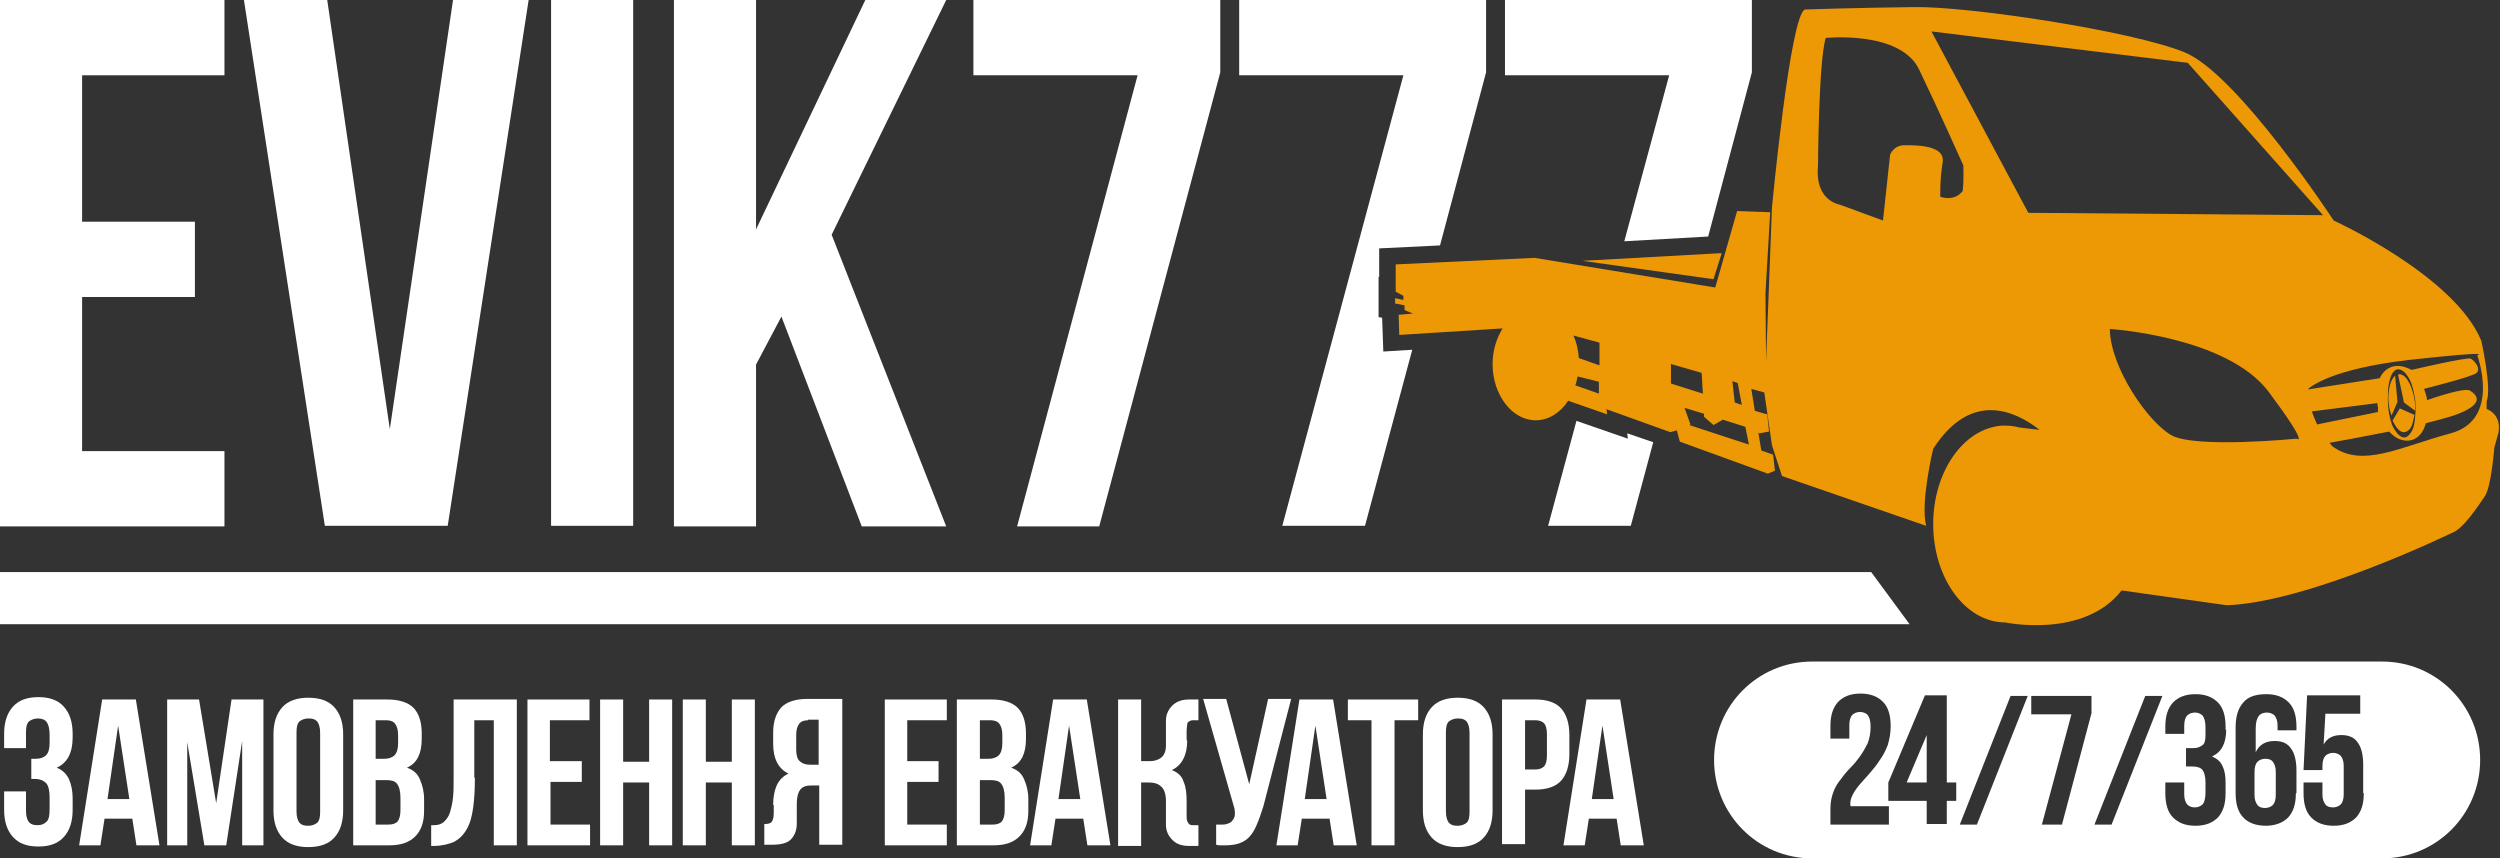
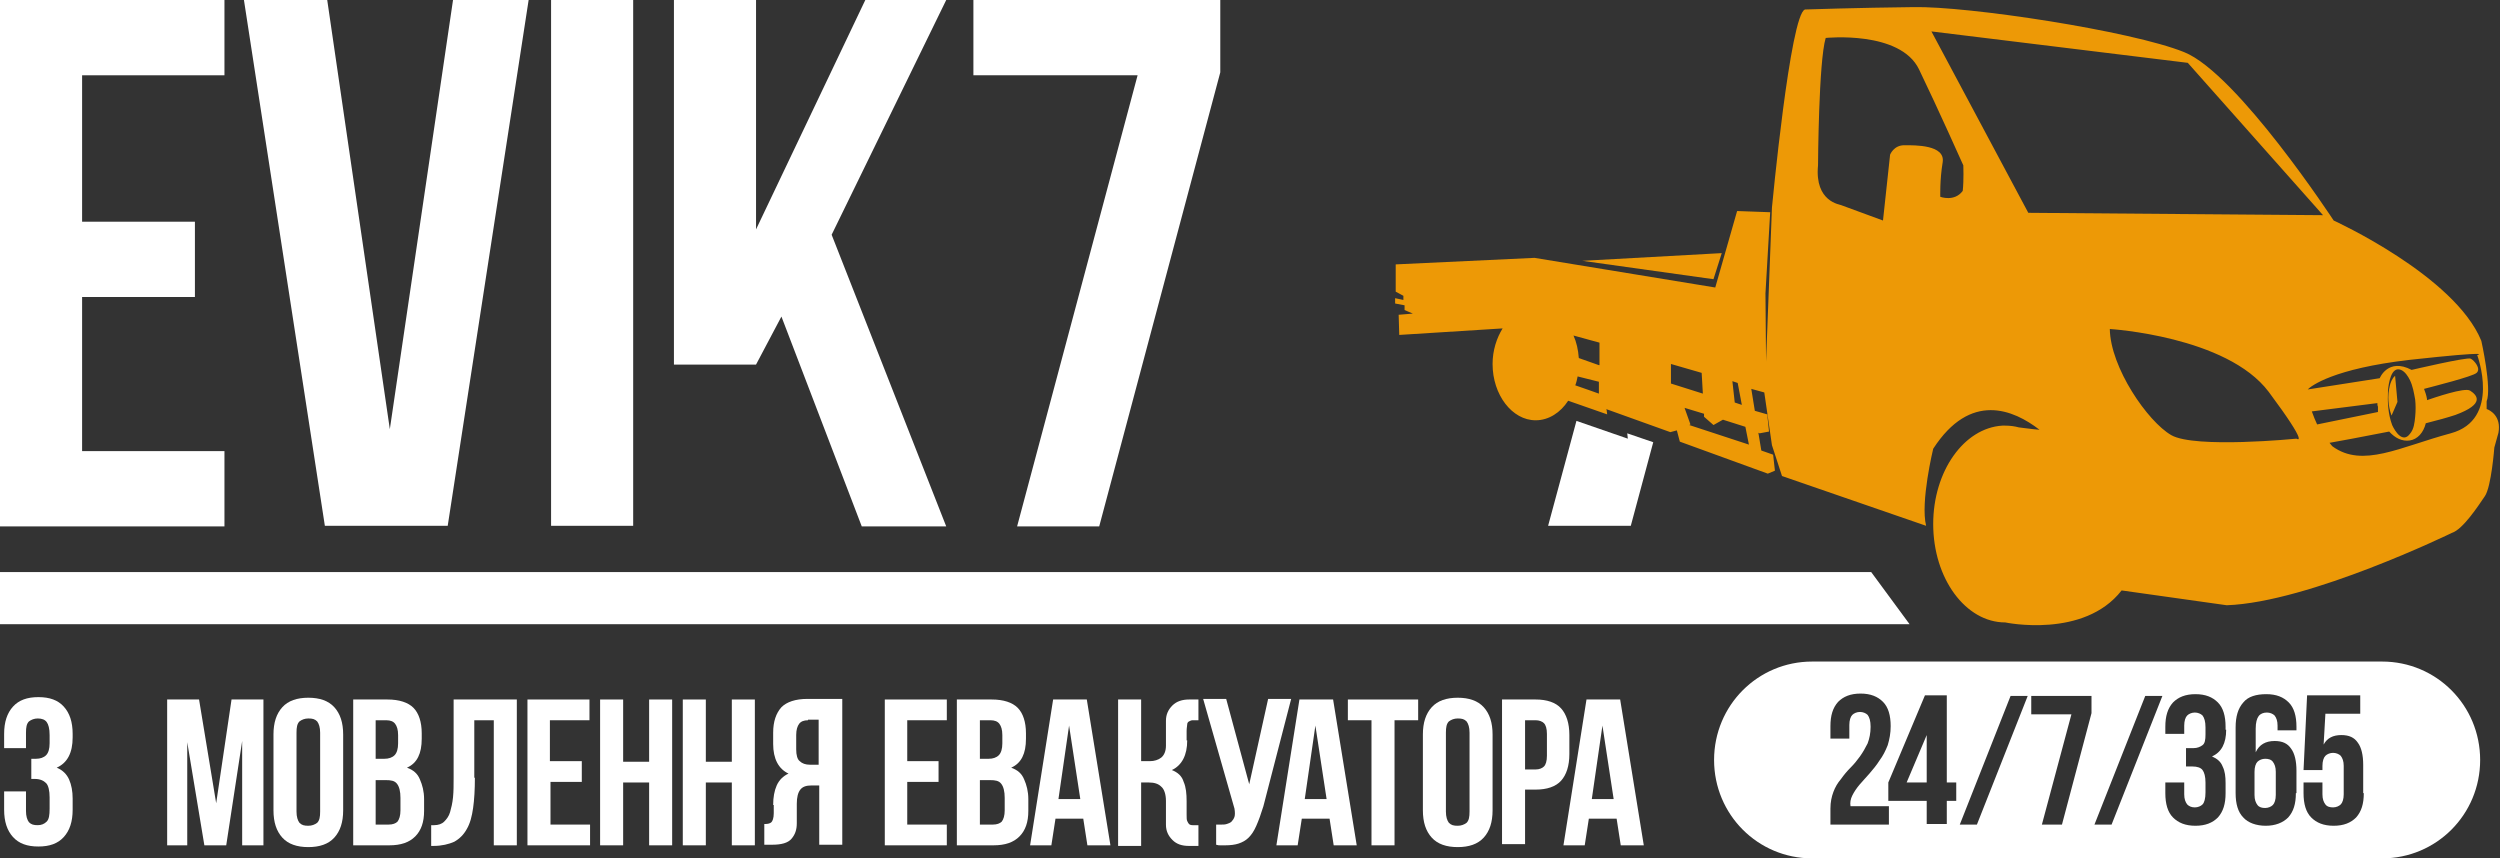
<svg xmlns="http://www.w3.org/2000/svg" width="233" height="80" viewBox="0 0 233 80" fill="none">
  <rect x="0" y="0" width="233" height="80" fill="#333333" stroke="none" />
  <g clip-path="url(#clip0_0_35)">
    <path d="M7.652 20.663H18.166V27.68H7.652V42.044H20.919V49.061H0V0H20.919V7.017H7.652V20.663Z" fill="white" />
    <path d="M36.332 40L42.222 0H49.269L41.727 49.005H30.277L22.735 0H30.497L36.332 40Z" fill="white" />
    <path d="M51.361 0H59.012V49.005H51.361V0Z" fill="white" />
-     <path d="M72.829 29.503L70.463 33.978V49.061H62.811V0H70.463V21.381L80.647 0H88.188L77.509 21.878L88.188 49.061H80.316L72.829 29.503Z" fill="white" />
+     <path d="M72.829 29.503L70.463 33.978H62.811V0H70.463V21.381L80.647 0H88.188L77.509 21.878L88.188 49.061H80.316L72.829 29.503Z" fill="white" />
    <path d="M113.731 0V6.74L102.446 49.061H94.794L106.024 7.017H90.721V0H113.731Z" fill="white" />
-     <path d="M128.814 29.613L128.484 29.558V25.801H128.539V23.149L134.209 22.873L138.503 6.74V0H115.492V7.017H130.796L119.511 49.005H127.218L131.622 32.597L128.924 32.762L128.814 29.613Z" fill="white" />
-     <path d="M163.275 6.74V0H140.264V7.017H155.568L151.384 22.486L159.201 22.044L163.275 6.74Z" fill="white" />
    <path d="M151.714 40.884L146.925 39.227L144.283 49.006H151.99L154.082 41.215L151.659 40.387L151.714 40.884Z" fill="white" />
    <path d="M0 53.315V58.177H177.973L174.395 53.315H0Z" fill="white" />
    <path d="M160.467 23.591L147.476 24.309L159.696 26.022L160.467 23.591Z" fill="#ED9906" />
    <path d="M231.755 38.121C231.755 37.68 231.755 37.403 231.755 37.403C232.251 36.188 231.26 31.768 231.26 31.768C228.783 25.691 217.498 20.552 217.498 20.552C217.498 20.552 208.525 6.851 203.57 4.862C198.671 2.873 183.367 0.552 178.303 0.663C173.238 0.718 168.229 0.884 168.229 0.884C166.853 1.271 165.146 19.337 165.146 19.337L164.596 33.702L164.541 27.348L164.981 19.779L161.898 19.669L159.862 26.796L143.017 24.033L130.08 24.641V26.796V27.182L130.796 27.569V27.956L130.025 27.79V28.287L130.906 28.453V28.895L131.677 29.227L130.355 29.337L130.41 31.215L140.044 30.608C139.494 31.492 139.108 32.652 139.108 33.923C139.108 36.796 140.925 39.171 143.127 39.171C144.338 39.171 145.439 38.453 146.154 37.348L149.788 38.619L149.733 38.177L149.678 38.121L155.678 40.276L156.283 40.111L156.559 41.16L164.761 44.144L165.422 43.867L165.256 42.376L164.155 41.989L163.88 40.331L163.99 40.387L164.871 40.221L164.706 38.619L163.55 38.287L163.22 36.243L164.431 36.575L165.146 41.492L166.082 44.365L179.514 49.005C178.964 46.796 180.175 41.823 180.175 41.823C183.643 36.464 187.661 38.177 190.083 40.055C189.368 40 188.707 39.889 188.157 39.834C187.771 39.724 187.331 39.669 186.891 39.669C186.835 39.669 186.725 39.669 186.67 39.669C186.615 39.669 186.615 39.669 186.615 39.669C183.037 39.889 180.175 43.923 180.175 48.84C180.175 53.923 183.202 58.011 186.891 58.011C186.891 58.011 194.212 59.558 197.735 55.028L207.534 56.409C215.241 56.133 228.507 49.669 228.507 49.669C229.553 49.337 230.985 47.127 231.59 46.243C232.196 45.359 232.471 41.713 232.471 41.713L232.856 40.331C233.132 38.785 232.086 38.232 231.755 38.121ZM149.017 34.033C148.852 33.978 147.916 33.646 147.145 33.37C147.09 32.597 146.925 31.878 146.65 31.271L149.072 31.934V34.033H149.017ZM155.733 35.746V33.923L158.595 34.751L158.706 36.685L155.733 35.746ZM147.035 35.083L149.017 35.58V36.685C148.687 36.575 147.641 36.188 146.815 35.912C146.925 35.635 146.98 35.359 147.035 35.083ZM162.999 41.437L157.439 39.613L157.55 39.558L156.999 38.011L158.816 38.563V38.84L159.696 39.613L160.577 39.116L162.669 39.779L162.999 41.437ZM162.339 37.735L161.678 37.514L161.458 35.525L161.953 35.691L162.339 37.735ZM215.461 38.343L221.571 37.569C221.571 37.68 221.571 37.79 221.626 37.901V38.398L215.956 39.558C215.791 39.227 215.626 38.785 215.461 38.343ZM214.03 40.884C214.03 40.884 204.561 41.823 202.359 40.553C200.157 39.282 196.689 34.254 196.634 30.663C196.634 30.663 207.534 31.326 211.442 36.519C215.351 41.768 214.03 40.884 214.03 40.884ZM224.599 33.536C232.691 32.652 230.875 33.094 230.875 33.094C230.875 33.094 233.132 39.116 228.397 40.387C223.663 41.657 220.195 43.646 217.388 41.602C217.388 41.602 217.277 41.492 217.112 41.271C217.773 41.16 220.14 40.718 222.672 40.221C223.223 40.829 223.883 41.16 224.599 41.05C225.315 40.939 225.865 40.331 226.085 39.447C227.186 39.171 228.177 38.895 228.838 38.674C231.7 37.624 230.819 36.796 230.214 36.409C229.718 36.077 226.856 37.072 226.195 37.293C226.195 37.238 226.195 37.238 226.195 37.182C226.14 36.851 226.03 36.519 225.92 36.243C226.746 36.022 230.489 35.083 230.819 34.751C231.26 34.365 230.599 33.591 230.269 33.425C229.939 33.26 224.764 34.475 224.764 34.475C222.562 33.315 221.791 35.249 221.791 35.249L215.076 36.298C215.406 35.967 217.443 34.365 224.599 33.536ZM222.562 36.354C222.617 35.801 222.837 34.088 223.773 34.475C224.159 34.641 224.434 35.083 224.599 35.414C224.874 35.967 224.984 36.63 225.094 37.238C225.149 37.735 225.149 38.287 225.094 38.84C225.039 39.392 224.984 40 224.599 40.442C223.938 41.326 223.223 40.221 222.947 39.613C222.562 38.563 222.507 37.459 222.562 36.354ZM169.44 15.414C169.44 15.414 169.495 5.691 170.156 3.536C170.156 3.536 177.092 2.818 178.853 6.464C180.615 10.111 182.982 15.414 182.982 15.414C182.982 15.414 183.037 16.796 182.927 17.79C182.156 18.84 180.835 18.343 180.835 18.343C180.835 18.343 180.78 16.796 181.055 15.138C181.331 13.481 178.468 13.536 177.477 13.536C176.486 13.536 176.156 14.42 176.156 14.42L175.495 20.552L171.587 19.116C171.532 19.061 169.11 18.84 169.44 15.414ZM180.009 2.928L203.901 5.856L216.507 20.055L189.037 19.834L180.009 2.928Z" fill="#ED9906" />
-     <path d="M223.003 39.171V39.227C223.223 39.669 223.718 40.608 224.379 40.166C224.654 40 224.819 39.669 224.874 39.337C224.929 39.116 224.984 38.895 225.039 38.674L223.663 38.066L223.003 39.171Z" fill="#ED9906" />
    <path d="M223.223 35.028C222.948 35.249 222.782 35.691 222.727 35.967C222.507 36.851 222.562 37.845 222.892 38.729L223.443 37.459L223.223 35.028Z" fill="#ED9906" />
-     <path d="M225.094 38.287C225.094 38.066 225.094 37.901 225.094 37.68C225.039 37.072 224.874 36.464 224.654 35.912C224.489 35.58 224.269 35.138 223.938 34.972C223.773 34.862 223.608 34.862 223.498 34.917L224.049 37.514L225.094 38.287Z" fill="#ED9906" />
    <path d="M4.624 68.508C4.624 67.901 4.514 67.514 4.349 67.293C4.184 67.072 3.909 66.961 3.523 66.961C3.193 66.961 2.918 67.072 2.697 67.238C2.477 67.459 2.422 67.79 2.422 68.287V69.724H0.385V68.398C0.385 67.293 0.661 66.464 1.211 65.856C1.762 65.249 2.532 64.972 3.578 64.972C4.624 64.972 5.395 65.249 5.945 65.856C6.496 66.464 6.771 67.293 6.771 68.398V68.729C6.771 70.166 6.276 71.105 5.285 71.547C5.835 71.768 6.221 72.155 6.441 72.652C6.661 73.149 6.771 73.757 6.771 74.42V75.47C6.771 76.575 6.496 77.403 5.945 78.011C5.395 78.619 4.624 78.895 3.578 78.895C2.532 78.895 1.762 78.619 1.211 78.011C0.661 77.403 0.385 76.575 0.385 75.47V73.757H2.422V75.58C2.422 76.077 2.532 76.409 2.697 76.63C2.918 76.851 3.138 76.906 3.523 76.906C3.853 76.906 4.129 76.796 4.349 76.575C4.569 76.354 4.624 75.967 4.624 75.359V74.309C4.624 73.702 4.514 73.204 4.294 72.984C4.074 72.763 3.743 72.597 3.248 72.597H2.918V70.718H3.358C3.743 70.718 4.074 70.608 4.294 70.387C4.514 70.166 4.624 69.779 4.624 69.282V68.508Z" fill="white" />
-     <path d="M14.863 78.784H12.716L12.331 76.298H9.744L9.358 78.784H7.377L9.523 65.193H12.661L14.863 78.784ZM10.019 74.475H12.056L11.01 67.624L10.019 74.475Z" fill="white" />
    <path d="M20.148 74.862L21.579 65.193H24.552V78.784H22.57V69.061L21.084 78.784H19.047L17.451 69.171V78.784H15.579V65.193H18.552L20.148 74.862Z" fill="white" />
    <path d="M25.488 68.453C25.488 67.348 25.763 66.519 26.313 65.912C26.864 65.304 27.69 65.028 28.735 65.028C29.782 65.028 30.607 65.304 31.158 65.912C31.708 66.519 31.983 67.348 31.983 68.453V75.525C31.983 76.63 31.708 77.459 31.158 78.066C30.607 78.674 29.782 78.95 28.735 78.95C27.69 78.95 26.864 78.674 26.313 78.066C25.763 77.459 25.488 76.63 25.488 75.525V68.453ZM27.635 75.635C27.635 76.133 27.745 76.464 27.91 76.685C28.13 76.906 28.35 76.961 28.735 76.961C29.066 76.961 29.341 76.851 29.561 76.685C29.782 76.464 29.837 76.133 29.837 75.635V68.287C29.837 67.79 29.726 67.459 29.561 67.237C29.341 67.016 29.121 66.961 28.735 66.961C28.405 66.961 28.13 67.072 27.91 67.237C27.69 67.459 27.635 67.79 27.635 68.287V75.635Z" fill="white" />
    <path d="M36.112 65.193C37.213 65.193 38.039 65.47 38.534 65.967C39.03 66.464 39.305 67.293 39.305 68.343V68.84C39.305 69.558 39.195 70.111 38.975 70.552C38.754 70.995 38.424 71.326 37.929 71.547C38.534 71.768 38.919 72.099 39.14 72.652C39.36 73.149 39.525 73.757 39.525 74.475V75.58C39.525 76.63 39.25 77.403 38.699 77.956C38.149 78.508 37.378 78.784 36.277 78.784H32.919V65.193H36.112ZM35.011 67.127V70.718H35.837C36.222 70.718 36.552 70.608 36.773 70.387C36.993 70.166 37.103 69.779 37.103 69.282V68.508C37.103 68.011 36.993 67.68 36.828 67.459C36.663 67.238 36.387 67.127 36.002 67.127H35.011ZM35.011 72.652V76.851H36.222C36.608 76.851 36.883 76.74 37.048 76.575C37.213 76.354 37.323 76.022 37.323 75.525V74.365C37.323 73.757 37.213 73.315 36.993 73.039C36.773 72.762 36.442 72.707 35.947 72.707H35.011V72.652Z" fill="white" />
    <path d="M44.259 72.486C44.259 73.591 44.204 74.53 44.094 75.304C43.984 76.077 43.819 76.74 43.489 77.293C43.213 77.79 42.828 78.177 42.333 78.453C41.837 78.674 41.176 78.84 40.406 78.84H40.186V76.906H40.461C40.846 76.906 41.176 76.796 41.397 76.575C41.617 76.354 41.837 76.077 41.947 75.691C42.057 75.304 42.167 74.862 42.222 74.309C42.278 73.757 42.278 73.149 42.278 72.486V65.193H48.168V78.784H46.021V67.127H44.204V72.486H44.259Z" fill="white" />
    <path d="M51.306 70.939H54.223V72.873H51.306V76.851H54.994V78.784H49.159V65.193H54.939V67.127H51.25V70.939H51.306Z" fill="white" />
    <path d="M58.077 78.784H55.93V65.193H58.077V70.995H60.499V65.193H62.645V78.784H60.499V72.928H58.077V78.784Z" fill="white" />
    <path d="M65.783 78.784H63.636V65.193H65.783V70.995H68.206V65.193H70.352V78.784H68.206V72.928H65.783V78.784Z" fill="white" />
    <path d="M72.059 75.028C72.059 74.309 72.169 73.702 72.389 73.204C72.609 72.707 72.995 72.32 73.49 72.1C72.554 71.657 72.059 70.718 72.059 69.337V68.287C72.059 67.238 72.334 66.464 72.83 65.912C73.325 65.414 74.151 65.138 75.252 65.138H78.5V78.729H76.353V73.204H75.637C75.142 73.204 74.811 73.315 74.591 73.591C74.371 73.868 74.261 74.309 74.261 74.917V76.74C74.261 77.348 74.096 77.79 73.765 78.177C73.435 78.564 72.83 78.729 71.949 78.729H71.233V76.796H71.343C71.564 76.796 71.784 76.74 71.894 76.63C72.004 76.519 72.114 76.243 72.114 75.801V75.028H72.059ZM75.307 67.127C74.921 67.127 74.646 67.238 74.481 67.459C74.316 67.68 74.206 68.011 74.206 68.508V69.834C74.206 70.387 74.316 70.773 74.536 70.939C74.756 71.16 75.087 71.271 75.472 71.271H76.298V67.072H75.307V67.127Z" fill="white" />
    <path d="M84.555 70.939H87.473V72.873H84.555V76.851H88.243V78.784H82.463V65.193H88.243V67.127H84.555V70.939Z" fill="white" />
    <path d="M92.427 65.193C93.528 65.193 94.354 65.47 94.849 65.967C95.344 66.464 95.62 67.293 95.62 68.343V68.84C95.62 69.558 95.51 70.111 95.29 70.552C95.069 70.995 94.739 71.326 94.244 71.547C94.849 71.768 95.234 72.099 95.455 72.652C95.675 73.149 95.84 73.757 95.84 74.475V75.58C95.84 76.63 95.565 77.403 95.014 77.956C94.464 78.508 93.693 78.784 92.592 78.784H89.179V65.193H92.427ZM91.326 67.127V70.718H92.152C92.537 70.718 92.867 70.608 93.088 70.387C93.308 70.166 93.418 69.779 93.418 69.282V68.508C93.418 68.011 93.308 67.68 93.143 67.459C92.977 67.238 92.702 67.127 92.317 67.127H91.326ZM91.326 72.652V76.851H92.537C92.922 76.851 93.198 76.74 93.363 76.575C93.528 76.354 93.638 76.022 93.638 75.525V74.365C93.638 73.757 93.528 73.315 93.308 73.039C93.088 72.762 92.757 72.707 92.262 72.707H91.326V72.652Z" fill="white" />
    <path d="M103.492 78.784H101.345L100.96 76.298H98.372L97.987 78.784H96.005L98.152 65.193H101.29L103.492 78.784ZM98.647 74.475H100.684L99.638 67.624L98.647 74.475Z" fill="white" />
    <path d="M110.648 69.005C110.648 70.387 110.153 71.326 109.217 71.768C109.767 71.989 110.153 72.32 110.318 72.873C110.538 73.37 110.593 73.978 110.593 74.696V75.912C110.593 76.188 110.593 76.409 110.648 76.519C110.703 76.63 110.758 76.74 110.813 76.796C110.868 76.851 110.978 76.906 111.144 76.906C111.254 76.906 111.419 76.906 111.584 76.906H111.694V78.84H110.813C110.153 78.84 109.657 78.674 109.272 78.287C108.887 77.9 108.666 77.459 108.666 76.851V74.641C108.666 74.033 108.501 73.536 108.226 73.315C107.951 73.039 107.565 72.928 107.07 72.928H106.354V78.84H104.207V65.193H106.354V70.939H107.18C107.565 70.939 107.951 70.829 108.226 70.608C108.501 70.387 108.666 70 108.666 69.503V67.182C108.666 66.575 108.887 66.133 109.272 65.746C109.657 65.359 110.208 65.193 110.813 65.193H111.694V67.127H111.584C111.419 67.127 111.254 67.127 111.144 67.127C111.033 67.127 110.923 67.182 110.813 67.238C110.703 67.293 110.648 67.403 110.648 67.514C110.648 67.624 110.593 67.845 110.593 68.121V69.005H110.648Z" fill="white" />
    <path d="M113.29 76.851C113.401 76.851 113.511 76.851 113.566 76.851C113.621 76.851 113.731 76.851 113.841 76.851C114.006 76.851 114.171 76.851 114.336 76.796C114.501 76.74 114.667 76.685 114.777 76.575C114.887 76.464 114.997 76.298 115.052 76.133C115.107 75.967 115.107 75.691 115.052 75.359L112.134 65.138H114.281L116.428 73.094L118.19 65.138H120.337L117.749 75.138C117.529 75.856 117.309 76.464 117.089 76.961C116.869 77.459 116.648 77.79 116.373 78.066C116.098 78.343 115.768 78.508 115.437 78.619C115.107 78.729 114.667 78.785 114.171 78.785C113.951 78.785 113.841 78.785 113.731 78.785C113.621 78.785 113.511 78.785 113.345 78.729V76.851H113.29Z" fill="white" />
    <path d="M126.447 78.784H124.3L123.915 76.298H121.328L120.942 78.784H118.96L121.107 65.193H124.245L126.447 78.784ZM121.603 74.475H123.64L122.594 67.624L121.603 74.475Z" fill="white" />
    <path d="M125.566 65.193H132.172V67.127H129.97V78.784H127.823V67.127H125.621V65.193H125.566Z" fill="white" />
    <path d="M132.613 68.453C132.613 67.348 132.888 66.519 133.438 65.912C133.989 65.304 134.815 65.028 135.86 65.028C136.906 65.028 137.732 65.304 138.283 65.912C138.833 66.519 139.108 67.348 139.108 68.453V75.525C139.108 76.63 138.833 77.459 138.283 78.066C137.732 78.674 136.906 78.95 135.86 78.95C134.815 78.95 133.989 78.674 133.438 78.066C132.888 77.459 132.613 76.63 132.613 75.525V68.453ZM134.759 75.635C134.759 76.133 134.87 76.464 135.035 76.685C135.255 76.906 135.475 76.961 135.86 76.961C136.191 76.961 136.466 76.851 136.686 76.685C136.906 76.464 136.961 76.133 136.961 75.635V68.287C136.961 67.79 136.851 67.459 136.686 67.237C136.466 67.016 136.246 66.961 135.86 66.961C135.53 66.961 135.255 67.072 135.035 67.237C134.815 67.459 134.759 67.79 134.759 68.287V75.635Z" fill="white" />
    <path d="M143.127 65.193C144.173 65.193 144.998 65.47 145.494 66.022C145.989 66.575 146.265 67.403 146.265 68.508V70.276C146.265 71.381 145.989 72.21 145.494 72.762C144.998 73.315 144.173 73.591 143.127 73.591H142.136V78.674H139.989V65.193H143.127ZM142.136 67.127V71.713H143.127C143.457 71.713 143.732 71.602 143.897 71.436C144.063 71.271 144.173 70.939 144.173 70.442V68.398C144.173 67.9 144.063 67.569 143.897 67.403C143.732 67.238 143.457 67.127 143.127 67.127H142.136Z" fill="white" />
    <path d="M153.201 78.784H151.054L150.669 76.298H148.081L147.696 78.784H145.714L147.861 65.193H150.999L153.201 78.784ZM148.356 74.475H150.393L149.347 67.624L148.356 74.475Z" fill="white" />
    <path d="M179.569 72.928V68.508L177.698 72.928H179.569Z" fill="white" />
    <path d="M211.112 70.718C210.837 70.718 210.562 70.829 210.396 70.995C210.231 71.16 210.121 71.492 210.121 71.934V74.088C210.121 74.53 210.231 74.807 210.396 75.028C210.562 75.249 210.837 75.304 211.112 75.304C211.387 75.304 211.663 75.193 211.828 75.028C211.993 74.862 212.103 74.53 212.103 74.088V71.934C212.103 71.492 211.993 71.216 211.828 70.995C211.663 70.773 211.387 70.718 211.112 70.718Z" fill="white" />
    <path d="M222.012 61.657H168.89C163.825 61.657 159.752 65.746 159.752 70.829C159.752 75.912 163.825 80 168.89 80H222.012C227.076 80 231.15 75.912 231.15 70.829C231.15 65.746 227.076 61.657 222.012 61.657ZM176.046 76.851H170.596V75.359C170.596 74.751 170.706 74.254 170.871 73.812C171.037 73.37 171.257 72.983 171.587 72.597C171.862 72.21 172.138 71.879 172.468 71.547C172.798 71.216 173.073 70.884 173.349 70.497C173.624 70.111 173.844 69.724 174.064 69.282C174.229 68.84 174.34 68.343 174.34 67.735C174.34 67.182 174.229 66.851 174.064 66.63C173.899 66.464 173.624 66.354 173.349 66.354C173.073 66.354 172.798 66.464 172.633 66.63C172.468 66.796 172.358 67.127 172.358 67.569V68.84H170.596V67.68C170.596 66.685 170.816 65.967 171.312 65.414C171.807 64.917 172.468 64.641 173.404 64.641C174.34 64.641 175 64.917 175.496 65.414C175.991 65.912 176.211 66.685 176.211 67.68C176.211 68.343 176.101 68.895 175.936 69.448C175.716 70 175.496 70.442 175.165 70.884C174.89 71.326 174.56 71.713 174.229 72.1C173.899 72.486 173.569 72.818 173.294 73.149C173.018 73.481 172.798 73.812 172.633 74.144C172.468 74.475 172.413 74.807 172.468 75.138H176.046V76.851ZM182.322 74.641H181.441V76.796H179.569V74.641H175.991V72.928L179.404 64.807H181.441V72.928H182.322V74.641ZM184.248 76.851H182.652L187.386 64.862H188.982L184.248 76.851ZM194.928 66.464L192.175 76.851H190.304L193.056 66.575H189.313V64.862H194.928V66.464ZM196.799 76.851H195.203L199.937 64.862H201.534L196.799 76.851ZM207.479 68.011C207.479 69.282 207.038 70.111 206.158 70.497C206.653 70.718 206.983 70.995 207.149 71.436C207.369 71.879 207.424 72.376 207.424 72.983V73.923C207.424 74.917 207.204 75.635 206.708 76.188C206.213 76.685 205.552 76.961 204.616 76.961C203.681 76.961 203.02 76.685 202.524 76.188C202.029 75.691 201.809 74.917 201.809 73.923V72.928H203.57V74.033C203.57 74.475 203.681 74.751 203.846 74.972C204.011 75.138 204.231 75.249 204.561 75.249C204.837 75.249 205.112 75.138 205.277 74.972C205.442 74.807 205.552 74.42 205.552 73.867V72.928C205.552 72.376 205.442 71.989 205.277 71.768C205.112 71.547 204.781 71.436 204.341 71.436H203.736V69.724H204.451C204.781 69.724 205.057 69.613 205.277 69.448C205.497 69.282 205.552 68.95 205.552 68.453V67.79C205.552 67.238 205.442 66.906 205.277 66.685C205.112 66.519 204.837 66.409 204.561 66.409C204.286 66.409 204.011 66.519 203.846 66.685C203.681 66.851 203.57 67.182 203.57 67.624V68.398H201.809V67.735C201.809 66.74 202.029 66.022 202.524 65.47C203.02 64.972 203.681 64.696 204.616 64.696C205.552 64.696 206.213 64.972 206.708 65.47C207.204 65.967 207.424 66.74 207.424 67.735V68.011H207.479ZM213.975 73.923C213.975 74.917 213.754 75.635 213.259 76.188C212.764 76.685 212.048 76.961 211.167 76.961C210.286 76.961 209.516 76.685 209.075 76.188C208.58 75.691 208.36 74.917 208.36 73.923V67.79C208.36 66.796 208.58 66.022 209.075 65.47C209.516 64.917 210.286 64.696 211.222 64.696C212.158 64.696 212.819 64.972 213.314 65.47C213.809 65.967 214.03 66.74 214.03 67.735V68.066H212.268V67.624C212.268 67.182 212.158 66.906 211.993 66.685C211.828 66.519 211.552 66.409 211.277 66.409C210.947 66.409 210.672 66.519 210.507 66.74C210.341 66.961 210.231 67.348 210.231 67.901V70.111C210.562 69.392 211.167 69.061 211.993 69.061C212.709 69.061 213.204 69.282 213.534 69.779C213.865 70.221 214.03 70.939 214.03 71.823V73.923H213.975ZM220.305 73.923C220.305 74.917 220.085 75.635 219.59 76.188C219.094 76.685 218.434 76.961 217.498 76.961C216.562 76.961 215.901 76.685 215.406 76.188C214.91 75.691 214.69 74.917 214.69 73.923V72.928H216.452V74.033C216.452 74.475 216.562 74.751 216.727 74.972C216.892 75.193 217.167 75.249 217.443 75.249C217.718 75.249 217.993 75.138 218.158 74.972C218.323 74.807 218.434 74.475 218.434 74.033V71.381C218.434 70.939 218.323 70.663 218.158 70.442C217.993 70.276 217.718 70.166 217.443 70.166C217.167 70.166 216.892 70.276 216.727 70.442C216.562 70.608 216.452 70.939 216.452 71.381V71.768H214.69L215.021 64.807H219.975V66.519H216.727L216.562 69.392C216.892 68.784 217.443 68.508 218.213 68.508C218.929 68.508 219.424 68.729 219.755 69.227C220.085 69.668 220.25 70.387 220.25 71.271V73.923H220.305Z" fill="white" />
  </g>
  <defs>
    <clipPath id="clip0_0_35">
      <rect width="232.911" height="80" fill="white" />
    </clipPath>
  </defs>
</svg>